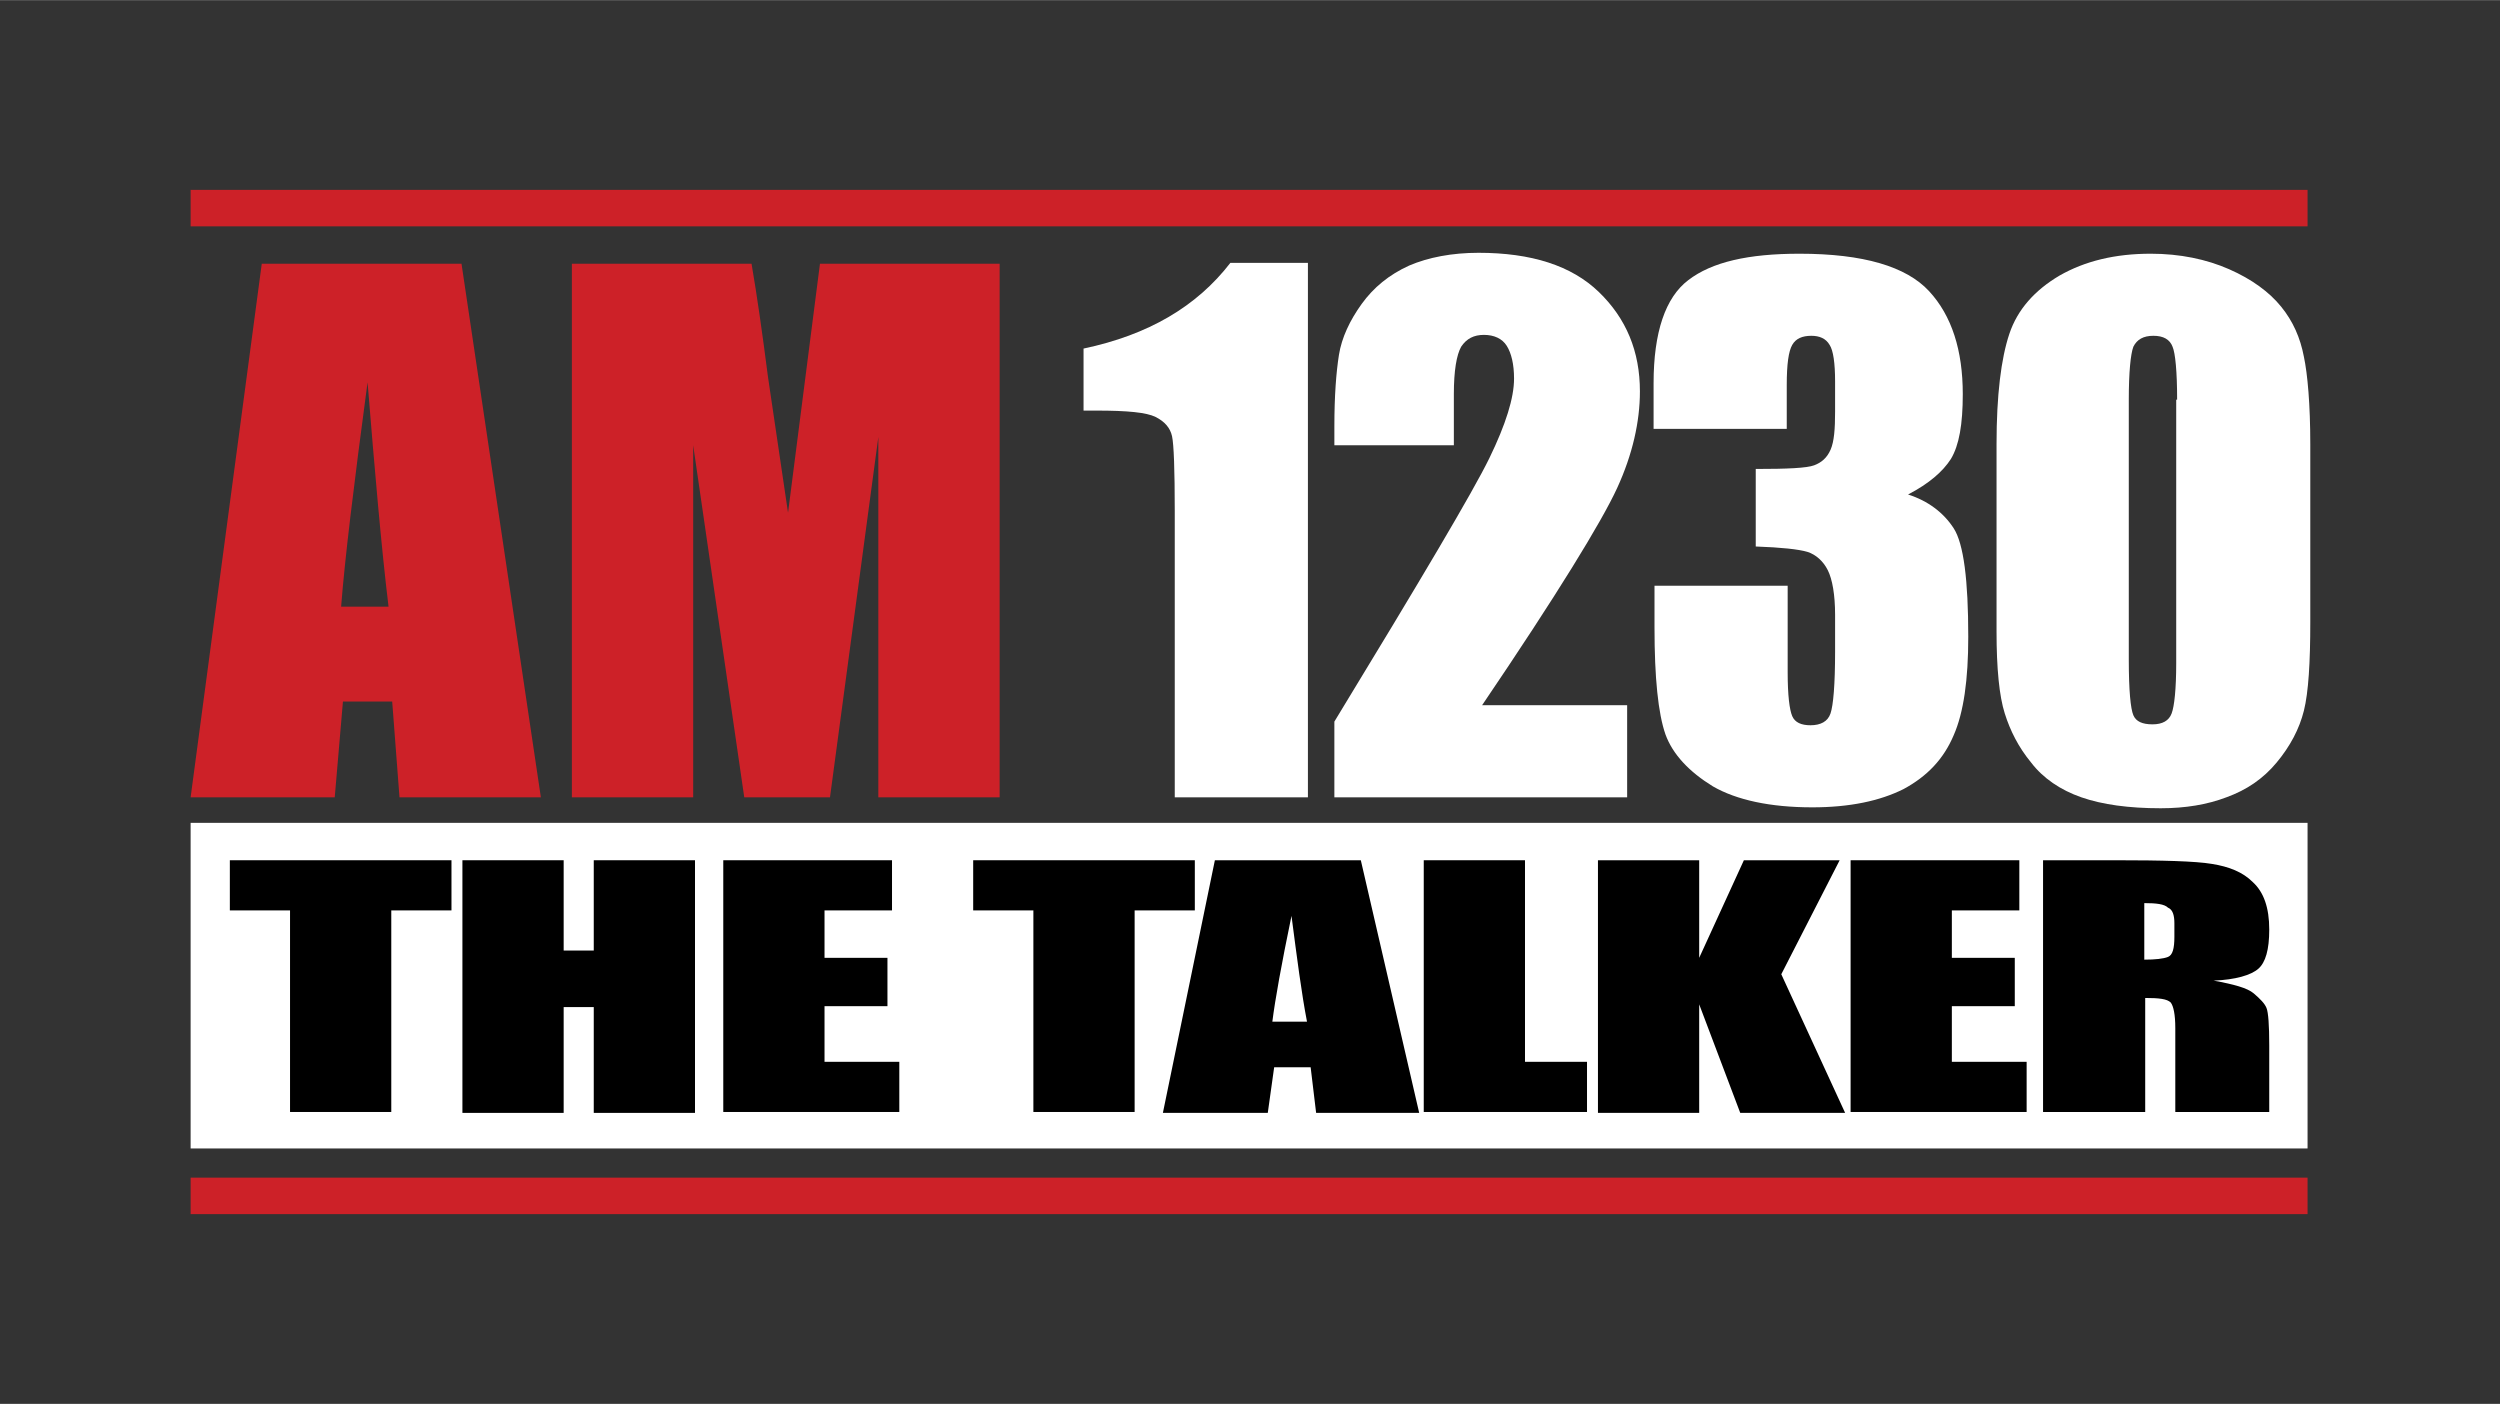
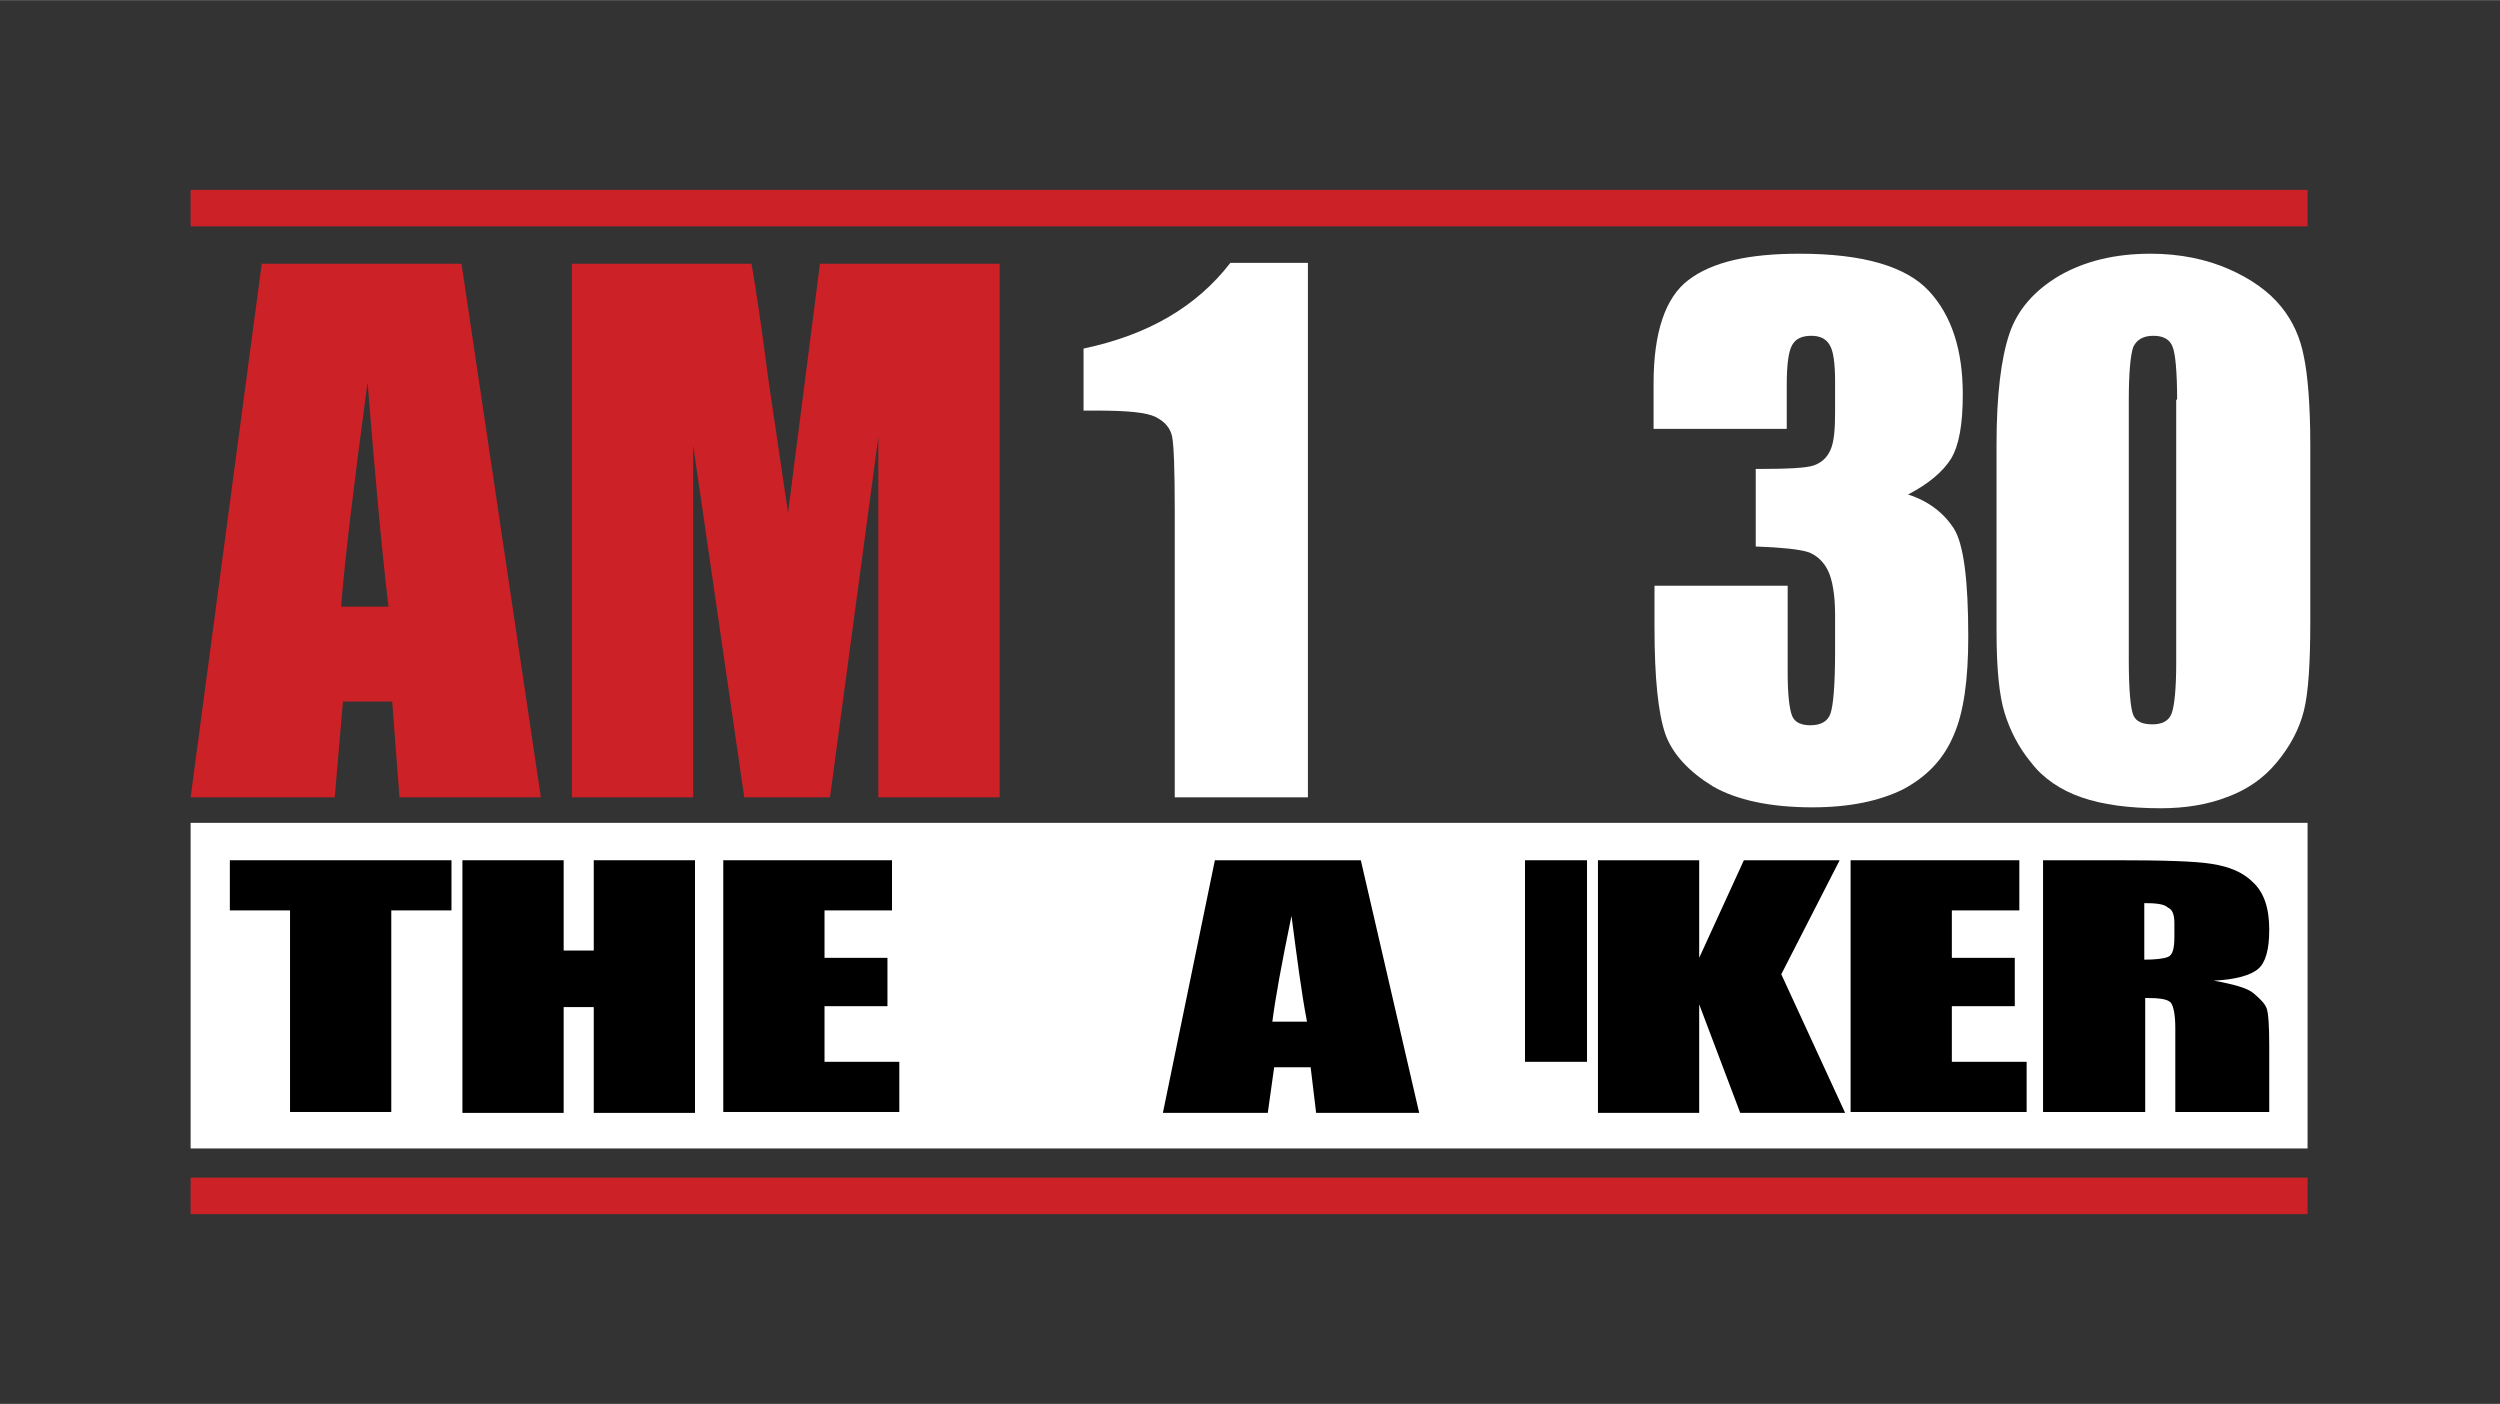
<svg xmlns="http://www.w3.org/2000/svg" id="a" width="3.807in" height="2.138in" viewBox="0 0 274.1 153.9">
  <rect x="0" y="0" width="274.1" height="153.9" fill="#333333" stroke="none" />
  <rect x="20.9" y="90.2" width="232.1" height="35.7" fill="#fff" stroke-width="0" />
  <path d="M50.6,28.9l8.7,58.5h-15.5l-.8-10.5h-5.4l-.9,10.5h-15.8l7.8-58.5s21.9,0,21.9,0ZM42.6,66.5c-.8-6.6-1.5-14.8-2.3-24.6-1.5,11.2-2.5,19.4-2.9,24.6h5.2Z" fill="#cd2128" stroke-width="0" />
  <path d="M109.6,28.9v58.5h-13.3v-39.5l-5.3,39.5h-9.4l-5.6-38.6v38.6h-13.3V28.9h19.7c.6,3.5,1.2,7.7,1.8,12.4l2.2,14.9,3.5-27.3s19.7,0,19.7,0Z" fill="#cd2128" stroke-width="0" />
  <path d="M143.4,28.9v58.5h-14.6v-31.4c0-4.5-.1-7.3-.3-8.2s-.8-1.6-1.8-2.1-3.1-.7-6.5-.7h-1.4v-6.8c7.1-1.5,12.4-4.6,16.1-9.4h8.5v.1Z" fill="#fff" stroke-width="0" />
-   <path d="M178.4,77.4v10h-32.1v-8.3c9.5-15.6,15.2-25.2,17-28.9s2.7-6.6,2.7-8.7c0-1.6-.3-2.8-.8-3.6s-1.4-1.2-2.5-1.2-1.9.4-2.5,1.3c-.5.9-.8,2.6-.8,5.2v5.6h-13.1v-2.1c0-3.3.2-5.9.5-7.8.3-1.9,1.2-3.8,2.5-5.6s3-3.2,5.2-4.2c2.1-.9,4.7-1.4,7.6-1.4,5.8,0,10.2,1.4,13.2,4.3s4.5,6.5,4.5,10.9c0,3.3-.8,6.9-2.5,10.6-1.7,3.7-6.6,11.7-14.8,23.8h15.9v.1Z" fill="#fff" stroke-width="0" />
  <path d="M209.2,54.2c2.2.7,3.9,2,5,3.7s1.6,5.7,1.6,11.9c0,4.7-.5,8.3-1.6,10.8-1.1,2.6-2.9,4.5-5.5,5.9-2.6,1.3-5.9,2-10,2-4.6,0-8.3-.8-10.9-2.3-2.6-1.6-4.4-3.5-5.2-5.7-.8-2.3-1.2-6.2-1.2-11.7v-4.6h14.6v9.5c0,2.5.2,4.1.5,4.8.3.7,1,1,2,1,1.1,0,1.9-.4,2.2-1.3s.5-3.1.5-6.8v-4c0-2.2-.3-3.9-.8-4.9s-1.3-1.7-2.2-2c-1-.3-2.9-.5-5.7-.6v-8.5c3.5,0,5.6-.1,6.4-.4.8-.3,1.4-.8,1.8-1.7.4-.9.5-2.3.5-4.2v-3.3c0-2-.2-3.4-.6-4-.4-.7-1.1-1-2-1-1,0-1.7.3-2.1,1-.4.7-.6,2.1-.6,4.4v4.8h-14.6v-5c0-5.6,1.3-9.4,3.8-11.3,2.6-2,6.6-2.9,12.2-2.9,7,0,11.7,1.4,14.2,4.1s3.7,6.5,3.7,11.3c0,3.3-.4,5.6-1.3,7.1-.9,1.4-2.4,2.7-4.7,3.9Z" fill="#fff" stroke-width="0" />
  <path d="M253.3,48.7v19.5c0,4.4-.2,7.7-.7,9.7s-1.5,3.9-3,5.7c-1.5,1.8-3.3,3-5.5,3.8-2.1.8-4.5,1.2-7.2,1.2-3.5,0-6.4-.4-8.7-1.2-2.3-.8-4.2-2.1-5.5-3.8-1.4-1.7-2.3-3.5-2.9-5.4-.6-1.9-.9-4.9-.9-9v-20.5c0-5.4.5-9.4,1.4-12.1.9-2.7,2.8-4.8,5.5-6.4,2.8-1.6,6.1-2.4,10-2.4,3.2,0,6.1.6,8.6,1.7s4.4,2.5,5.7,4.1,2.1,3.4,2.5,5.5c.4,1.9.7,5.2.7,9.6ZM238.7,43.8c0-3.1-.2-5.1-.5-5.8-.3-.8-1-1.2-2.1-1.2s-1.8.4-2.2,1.2c-.3.8-.5,2.8-.5,5.8v28.5c0,3.4.2,5.4.5,6.1s1,1,2.1,1,1.8-.4,2.1-1.2c.3-.8.5-2.7.5-5.5v-28.9h.1Z" fill="#fff" stroke-width="0" />
  <path d="M49.5,94.3v5.5h-6.6v22.1h-11.1v-22.1h-6.6v-5.5h24.3Z" stroke-width="0" />
  <path d="M76.2,94.3v27.7h-11.1v-11.6h-3.3v11.6h-11.1v-27.7h11.1v9.9h3.3v-9.9h11.1Z" stroke-width="0" />
  <path d="M79.3,94.3h18.5v5.5h-7.4v5.2h6.9v5.3h-6.9v6.1h8.2v5.5h-19.3v-27.6Z" stroke-width="0" />
-   <path d="M131,94.3v5.5h-6.6v22.1h-11.1v-22.1h-6.6v-5.5h24.3Z" stroke-width="0" />
  <path d="M149.2,94.3l6.4,27.7h-11.3l-.6-5h-4l-.7,5h-11.5l5.7-27.7h16ZM143.3,112c-.6-3.1-1.1-7-1.7-11.6-1.1,5.3-1.8,9.2-2.1,11.6h3.8Z" stroke-width="0" />
-   <path d="M167.2,94.3v22.1h6.8v5.5h-17.9v-27.6h11.1Z" stroke-width="0" />
+   <path d="M167.2,94.3v22.1h6.8v5.5v-27.6h11.1Z" stroke-width="0" />
  <path d="M201.7,94.3l-6.4,12.5,7,15.2h-11.5l-4.5-11.9v11.9h-11.1v-27.7h11.1v10.7l4.9-10.7h10.5Z" stroke-width="0" />
  <path d="M202.9,94.3h18.5v5.5h-7.4v5.2h6.9v5.3h-6.9v6.1h8.2v5.5h-19.3v-27.6Z" stroke-width="0" />
  <path d="M224,94.3h7.9c5.2,0,8.8.1,10.6.4,1.9.3,3.4.9,4.5,2,1.2,1.1,1.8,2.8,1.8,5.2,0,2.2-.4,3.6-1.2,4.3-.8.7-2.5,1.2-4.9,1.3,2.2.4,3.7.8,4.4,1.4s1.2,1.1,1.4,1.6.3,1.9.3,4.1v7.3h-10.3v-9.2c0-1.5-.2-2.4-.5-2.8-.4-.4-1.3-.5-2.8-.5v12.5h-11.2v-27.6ZM235.1,99v6.2c1.2,0,2.1-.1,2.6-.3.5-.2.7-.9.7-2.2v-1.5c0-.9-.2-1.5-.7-1.7-.4-.4-1.3-.5-2.6-.5Z" stroke-width="0" />
  <rect x="20.9" y="20.8" width="232.1" height="4" fill="#cd2128" stroke-width="0" />
  <rect x="20.9" y="129.1" width="232.1" height="4" fill="#cd2128" stroke-width="0" />
</svg>